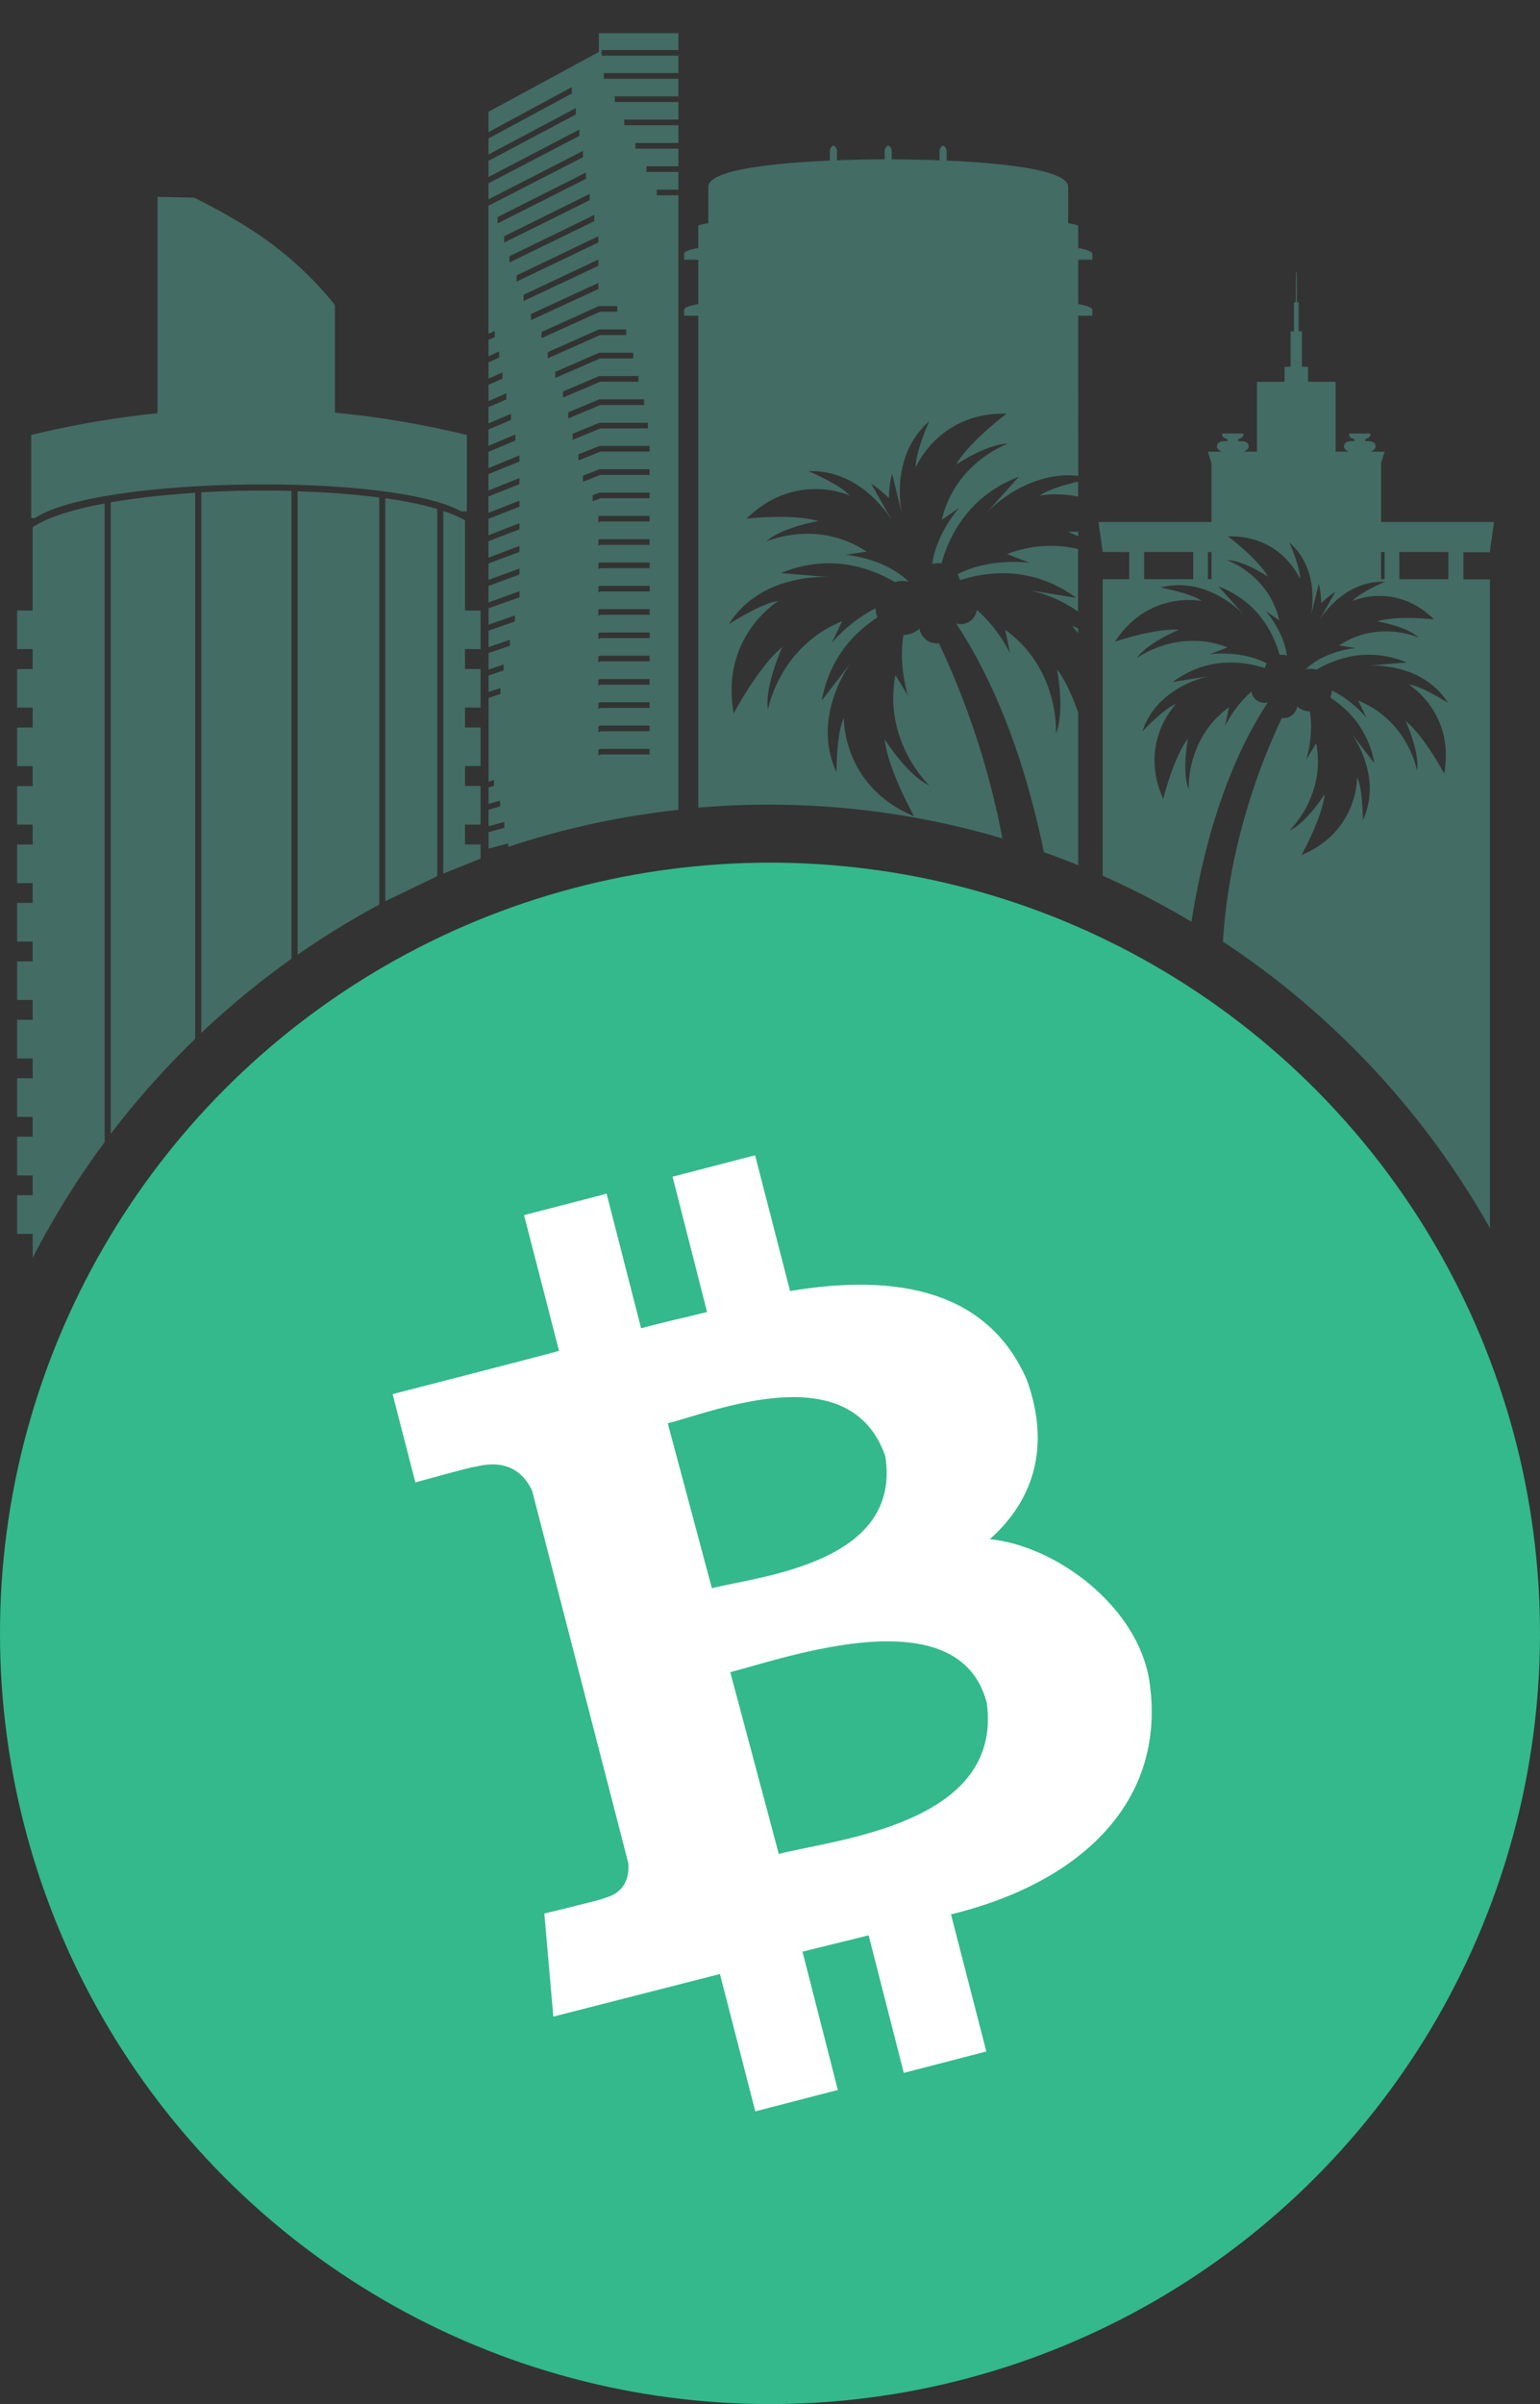
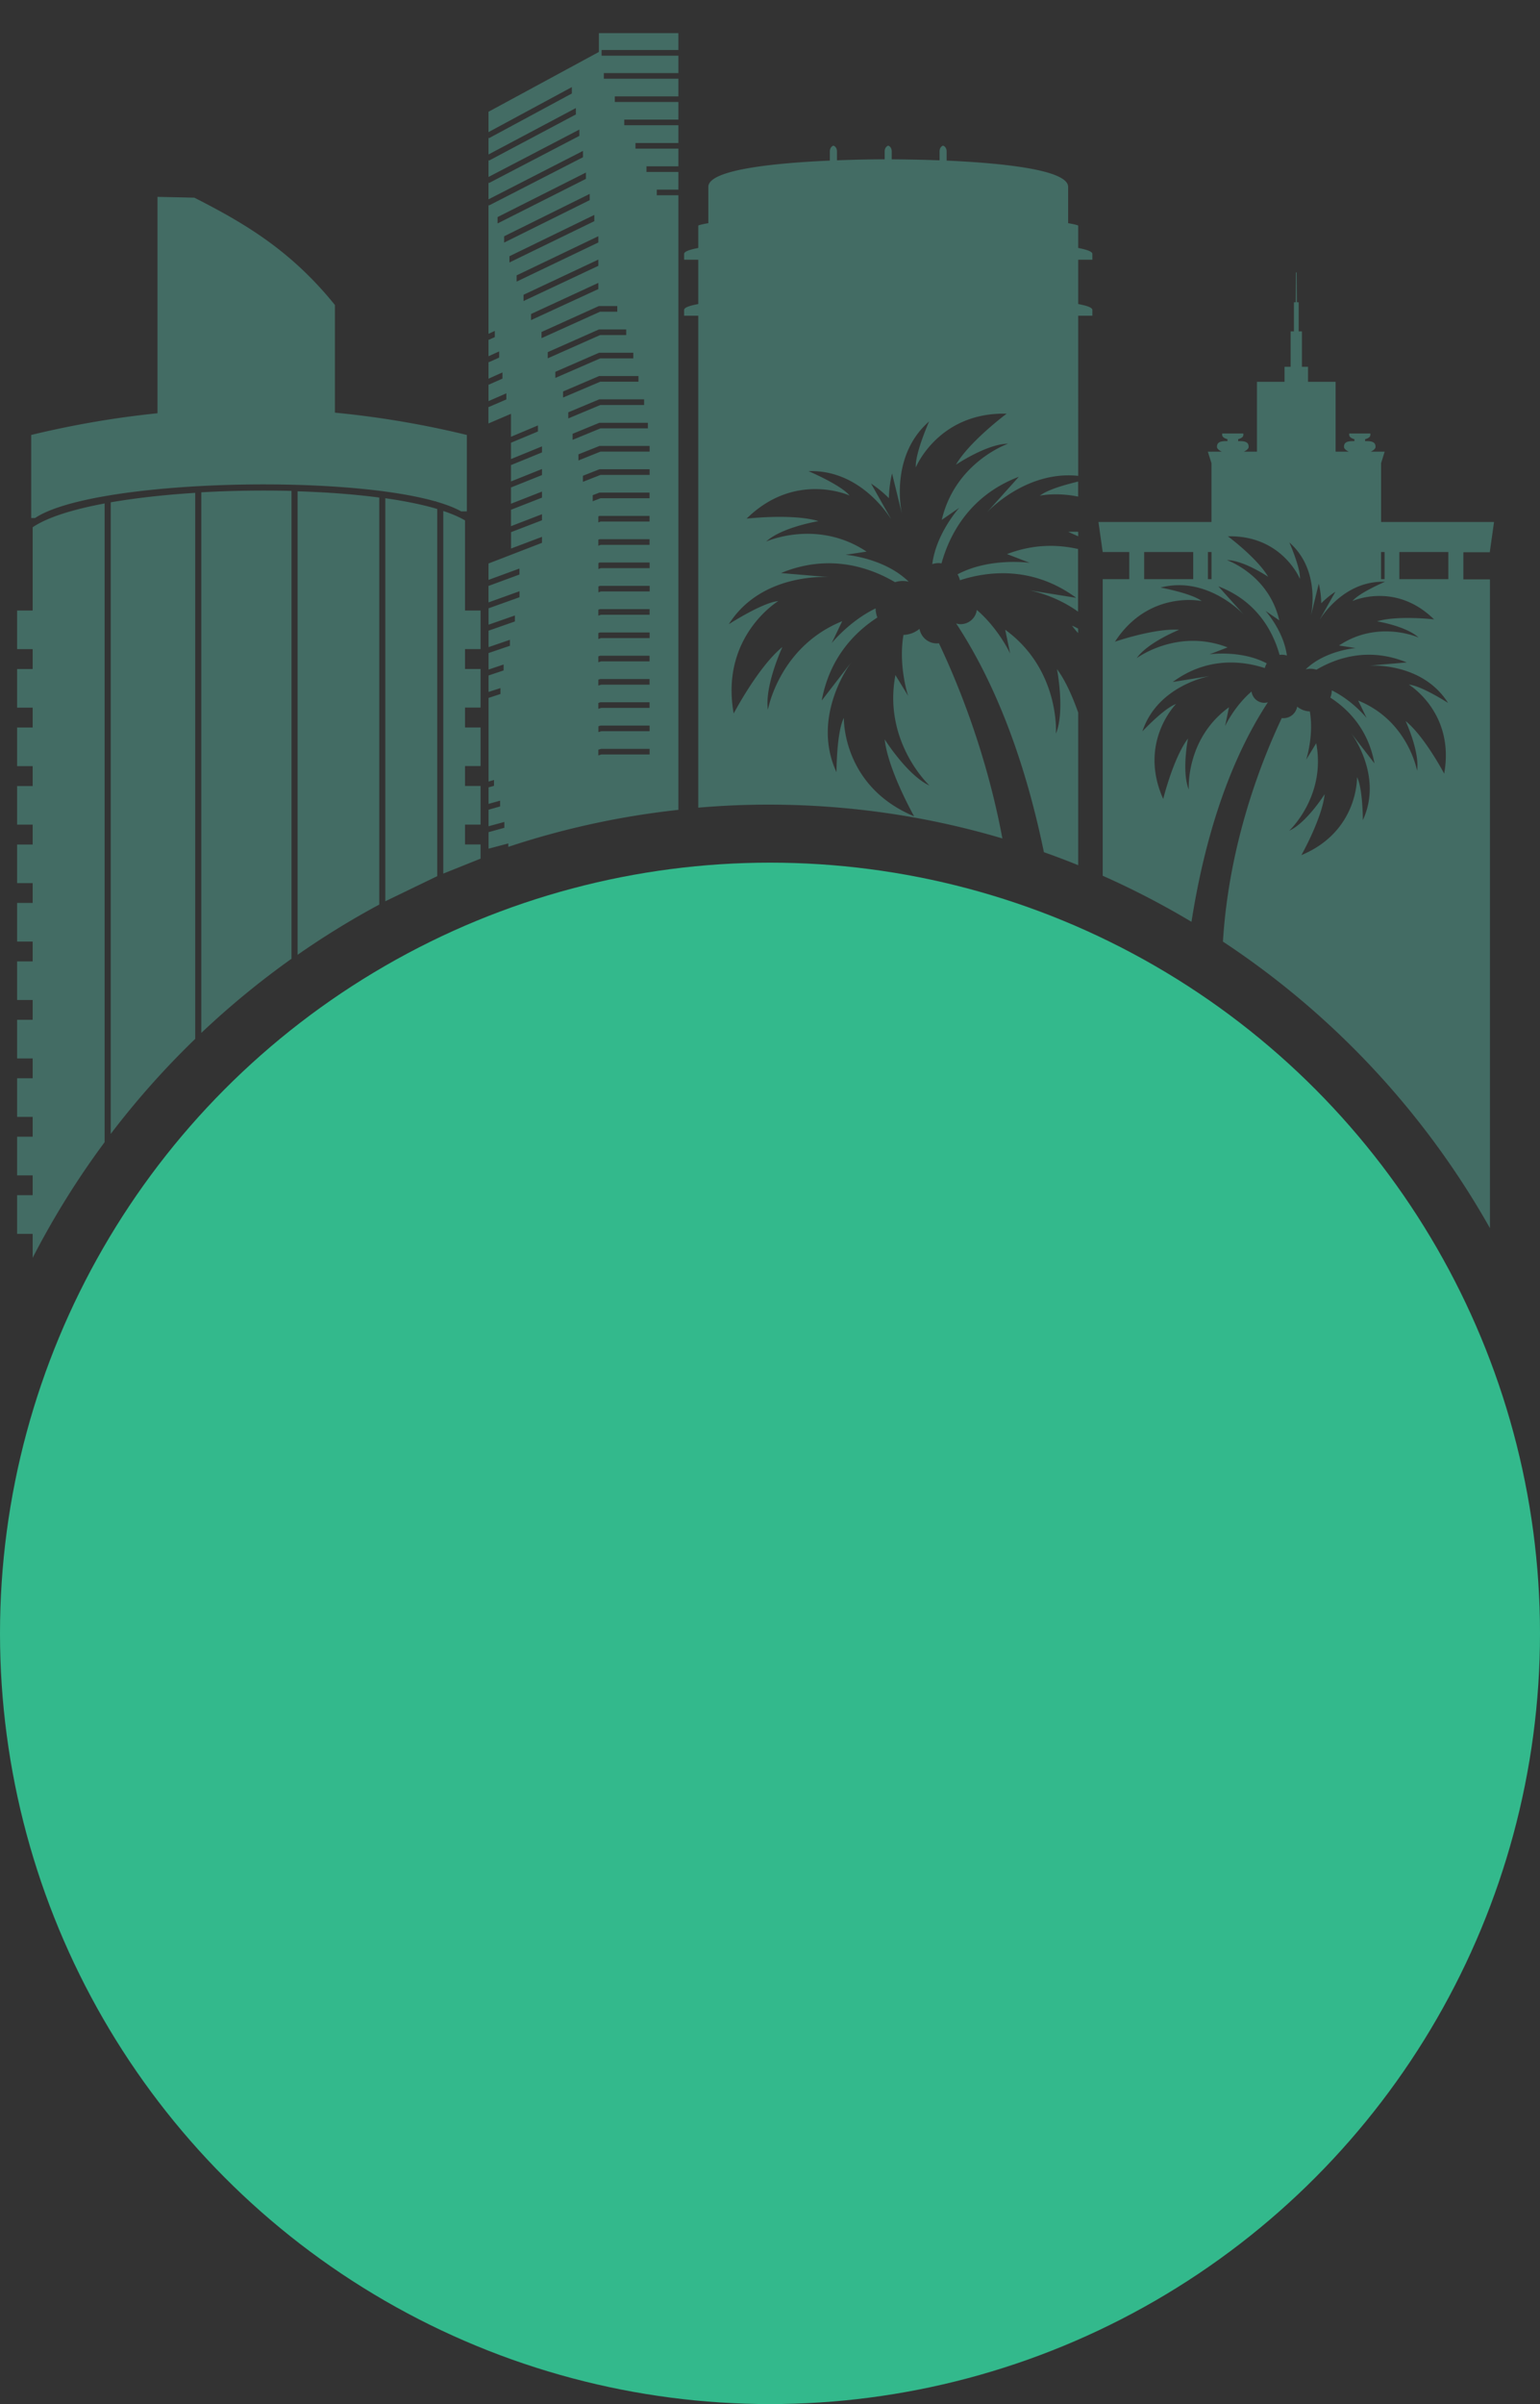
<svg xmlns="http://www.w3.org/2000/svg" viewBox="0 0 229.5 357.94">
  <rect x="0" y="0" width="229.5" height="357.94" fill="#333333" stroke="none" />
  <circle cx="114.75" cy="243.19" r="114.75" fill="#33b98c" />
-   <path d="M152.99 205.37c-5.75-13.08-19.01-15.86-35.25-13.15l-5.21-20.21-12.3 3.19 5.14 20.14c-3.22.82-6.54 1.51-9.83 2.43l-5.14-20.04-12.3 3.19 5.21 20.21c-2.64.75-24.8 6.44-24.8 6.44l3.39 13.15s9.04-2.53 8.94-2.33c5-1.3 7.36 1.2 8.46 3.56l14.32 55.39c.17 1.61-.1 4.35-3.56 5.27.21.1-8.94 2.29-8.94 2.29l1.34 15.35 24.83-6.34 5.27 20.45 12.3-3.19-5.27-20.59 9.86-2.43 5.24 20.48 12.3-3.19-5.27-20.41c18.94-4.59 32.3-16.54 29.56-34.8-1.75-11-13.77-20.04-23.77-21.07 6.17-5.45 9.28-13.39 5.48-23.81h0v.02zm-5.93 48.19c2.43 18.09-22.68 20.31-31 22.47l-7.23-27.06c8.36-2.16 34.12-11.34 38.23 4.59zm-15.14-36.82c2.6 16.06-18.91 17.95-25.83 19.73l-6.58-24.56c6.95-1.75 27.13-10.07 32.4 4.83h.01z" fill="#fff" />
-   <path d="M89.24 7.74l-16.44 8.9v3.03l12.42-6.7v.95l-12.36 6.66-.06-.11V23l13.02-6.91v.95l-12.96 6.88-.06-.11v2.54l13.54-7.06v.94l-13.48 7.03-.06-.1v2.52l14.08-7.21v.94L72.86 30.6l-.06-.1v19.2l.94-.43v.92l-.9.41-.04-.08v2.52l1.59-.72v.92l-1.56.7-.03-.07v2.51l2.08-.93v.92l-2.05.91-.03-.07v2.51l2.66-1.16v.91l-2.64 1.14-.03-.06v2.5l3.36-1.44v.91l-3.33 1.42-.03-.07v2.51l4.02-1.69v.9l-4 1.67-.02-.05v2.49l4.62-1.89v.9l-4.6 1.88-.02-.05v2.49l4.62-1.85v.9l-4.6 1.84-.02-.04v2.47l4.62-1.81v.9l-4.6 1.8-.02-.04v2.49l4.62-1.78v.9l-4.61 1.77v2.44l4.61-1.74v.89L72.8 83.9v2.44l4.61-1.69v.89l-4.61 1.7h0v2.45l4.62-1.66v.89l-4.61 1.65h0v2.44l3.92-1.37v.89l-3.92 1.37v2.45l3.18-1.09v.89l-3.18 1.08v2.46l2.24-.75v.88l-2.24.75v2.45l1.77-.57v.88l-1.77.58v12.46l.81-.24v.87l-.81.23v2.46l1.72-.48v.86l-1.72.49v2.46l2.35-.64v.87l-2.35.65v2.46l2.94-.78v.51c8.11-2.69 16.59-4.56 25.35-5.51V29.07h-3.22v-.83h3.22V25.6h-4.76v-.84h4.76v-2.63h-6.4v-.84h6.4v-2.64h-8.07v-.84h8.07v-2.63h-9.48v-.83h9.48v-2.63H89.99v-.84h11.11V8.29H89.65v-.84h11.45V4.93H89.25v2.8l-.01.01zM74.15 33.26v-.94l13.17-6.63v.94l-13.17 6.64v-.01zm.98 2.86v-.94l12.75-6.31v.93l-12.75 6.32zm.79 2.96v-.93L88.57 32v.93l-12.65 6.15zm1.07 2.85V41l12.18-5.83v.93l-12.18 5.83h0zm1.03 1.96l11.15-5.24v.93l-11.15 5.24v-.93zm1.12 2.86l10.03-4.63v.92l-10.03 4.62v-.92.01zm17.67 65.58h-7.18l-.46.14v-.85l.4-.12h7.24v.84-.01zm0-3.46h-7.19l-.44.13v-.87l.32-.1h7.31v.84zm0-3.47H89.6l-.43.13v-.87l.3-.1h7.33v.84h.01zm0-3.46h-7.22l-.42.13v-.88l.29-.09h7.34v.84h.01zm0-3.47h-7.23l-.41.13v-.88l.27-.09h7.36v.84h.01zm0-3.47h-7.24l-.4.14v-.89l.26-.08h7.38v.84V95zm0-3.47h-7.25l-.39.13v-.89l.25-.08h7.39v.84zm0-3.47h-7.26l-.37.13v-.88l.23-.08h7.41v.84l-.01-.01zm0-3.47h-7.27l-.36.13v-.89l.21-.08h7.42v.84zm0-3.47h-7.29l-.35.13v-.9l.19-.07h7.44v.84h.01zm0-3.47h-7.3l-.34.13v-.9l.18-.07h7.45v.84h.01zm0-3.47H89.5l-1.17.45v-.9l1.01-.39h7.46v.84h.01zm0-3.47h-7.32l-2.62 1.03v-.9l2.46-.97h7.48v.84zm0-3.47h-7.32l-3.29 1.32v-.91l3.13-1.25h7.48v.84zm-.26-4.3v.84h-7.06l-4.16 1.71v-.9l3.99-1.64h7.23v-.01zm-.56-2.64h-6.52l-4.78 2v-.91l4.61-1.93h6.69v.84zm-.84-4.31v.84h-5.69l-5.55 2.36v-.9l5.37-2.3h5.87zm-.78-2.63h-4.92l-6.69 2.91v-.91l6.52-2.84h5.1v.84h-.01zm-1.05-4.31v.84h-3.89l-7.8 3.46v-.92l7.63-3.38h4.07-.01zm-1.33-3.47v.83h-2.57l-8.72 3.94v-.92l8.54-3.86H92l-.01.01zm65.53 54.06s1.22 6.24-.16 9.59c0 0 .65-9.5-7.56-15.47l.74 3.55s-1.7-3.69-4.97-6.5a2.43 2.43 0 0 1-2.41 2.12 2.09 2.09 0 0 1-.67-.11c6.75 10.26 10.73 22.67 13.08 34.06l-.09-.03c1.75.62 3.49 1.27 5.2 1.97v-22.73c-.8-2.24-1.88-4.77-3.16-6.46v.01zm-7.44-17.14l3.38 1.3s-5.92-.85-10.76 1.71a3.26 3.26 0 0 1 .36.88c3.94-1.28 10.7-2.25 17.32 2.62l-7.09-1.14s3.8.63 7.37 3.2v-9.33c-2.91-.66-6.58-.79-10.59.76h.01zm10.59-8.56V71.7c-1.88.45-4.56 1.2-5.7 2.1 0 0 2.46-.53 5.7.14zm0 19.66a5.35 5.35 0 0 0-.91-.44 12.06 12.06 0 0 0 .91 1.1v-.66zm-1.46-14.4l1.47.65v-.67a14.31 14.31 0 0 0-1.47.01v.01zm-9.82 45.68c-2.37-12.68-6.58-23.03-9.47-29.11-.1.01-.2.03-.3.03-1.3 0-2.37-.94-2.59-2.17a3.95 3.95 0 0 1-2.39.9c-.79 4.64.69 9.07.69 9.07l-1.89-3.09c-1.89 9.97 5.08 16.45 5.08 16.45-3.29-1.5-6.68-6.88-6.68-6.88.5 4.59 4.39 11.46 4.39 11.46-10.77-4.49-10.47-14.65-10.47-14.65-1.1 2.09-1.1 8.08-1.1 8.08-3.89-8.37 2.19-16.35 2.19-16.35l-4.39 5.68c1.18-6.39 4.92-10.18 8.29-12.36-.16-.43-.26-.88-.26-1.36-3.94 1.92-6.55 5.18-6.55 5.18l1.57-3.27c-9.41 3.81-11.07 13.18-11.07 13.18-.52-3.58 2.16-9.34 2.16-9.34-3.58 2.9-7.26 9.9-7.26 9.9-2.06-11.48 6.65-16.74 6.65-16.74-2.35.21-7.38 3.45-7.38 3.45 4.93-7.8 14.93-7.01 14.93-7.01l-7.15-.61c7.28-3 13.39-.76 16.99 1.36.36-.11.73-.18 1.13-.18a3.91 3.91 0 0 1 .91.11c-3.65-3.57-9.41-4.01-9.41-4.01l3.13-.47c-7.38-4.91-14.96-1.5-14.96-1.5 2.32-2.14 7.8-3.04 7.8-3.04-3.86-1.16-10.72-.37-10.72-.37 7.27-7.14 15.35-3.44 15.35-3.44-1.31-1.59-6.12-3.63-6.12-3.63 7.17-.25 11.4 5.73 12.24 7.05v-.04L129.81 72c1.03.67 1.89 1.41 2.66 2.17a16.95 16.95 0 0 1 .47-3.68l1.48 6.05h0c-.09-.39-1.88-8.61 4.04-13.79 0 0-2.12 4.78-1.98 6.84 0 0 3.36-8.23 13.54-8 0 0-5.54 4.12-7.56 7.6 0 0 4.61-3.1 7.77-3.13 0 0-7.86 2.71-9.88 11.34l2.61-1.8s-3.42 3.74-4.03 8.39c.3-.09.61-.15.94-.15.15 0 .29.02.44.04 1.11-4.01 3.99-10.03 11.52-12.89l-4.79 5.34s5.74-6.31 13.64-5.48V47.01h2.11v-.87c0-.34-.79-.63-2.11-.87v-6.6h2.11v-.87c0-.34-.79-.63-2.11-.88v-3.34s-.28-.15-1.5-.35v-5.41c0-2.61-10.29-3.56-18.11-3.91V22.6s.06-.7-.53-.92c-.58.22-.52.92-.52.92v1.27c-3.3-.12-6.02-.14-7.13-.15V22.6s.06-.7-.52-.92c-.59.22-.53.92-.53.92v1.12c-1.1 0-3.82.02-7.11.15V22.6s.06-.7-.53-.92c-.59.22-.53.92-.53.92v1.31c-7.83.35-18.11 1.29-18.11 3.91v5.41c-1.23.2-1.5.35-1.5.35v3.34c-1.32.25-2.11.54-2.11.88v.87h2.11v6.6c-1.32.24-2.11.53-2.11.87v.87h2.11v73.24c3.45-.29 6.93-.45 10.45-.45 12.15 0 23.9 1.77 34.99 5.07l-.1-.03-.01.04zm72.63-42.69l.63-4.47h-16.83v-8.76l.53-1.71h-2.08s.72-.31.72-.7-.09-.87-1.26-.87h-.29v-.29s.78-.17.78-.62v-.23h-3.15v.23c0 .44.77.62.77.62v.29h-.3c-1.17 0-1.25.49-1.25.87s.71.7.71.7h-1.96v-10.4h-4.11v-2.24h-.91v-5.27h-.48v-4.33h-.27l-.03-4.41s-.02-.05-.06-.05c-.02 0-.05.03-.05.05l-.03 4.41h-.27v4.33h-.49v5.27h-.91v2.24h-4.11v10.4h-1.96s.72-.31.72-.7-.09-.87-1.26-.87h-.3v-.29s.77-.17.77-.62v-.23h-3.15v.23c0 .44.78.62.78.62v.29h-.3c-1.17 0-1.26.49-1.26.87s.72.7.72.7H180l.54 1.71v8.76H163.7l.63 4.47h3.96v4.04h-3.96v44.16a122.98 122.98 0 0 1 13.25 6.87h-.02c1.63-10.41 4.89-22.81 11.39-32.7a1.89 1.89 0 0 1-.53.08c-.98 0-1.78-.73-1.91-1.68-2.59 2.22-3.94 5.15-3.94 5.15l.58-2.81c-6.5 4.73-5.99 12.25-5.99 12.25-1.09-2.65-.12-7.59-.12-7.59-2.2 2.92-3.69 9-3.69 9-3.78-8.43 1.91-14.14 1.91-14.14-1.77.61-5.01 4.07-5.01 4.07 2.3-6.94 10.13-8.25 10.13-8.25l-5.61.9c5.24-3.86 10.6-3.09 13.72-2.07.06-.25.16-.48.29-.7-3.84-2.03-8.52-1.35-8.52-1.35l2.68-1.03c-7.49-2.9-13.54 1.6-13.54 1.6 1.64-2.35 6.32-4.22 6.32-4.22-3.64-.27-9.56 1.77-9.56 1.77 5.04-7.74 12.92-6.05 12.92-6.05-1.47-1.15-6.13-2.01-6.13-2.01 7.08-1.83 12.42 4.05 12.42 4.05l-3.8-4.23c5.96 2.27 8.24 7.04 9.12 10.21.11-.02.23-.03.35-.03.26 0 .51.05.74.12-.49-3.69-3.19-6.65-3.19-6.65l2.06 1.42c-1.59-6.84-7.82-8.98-7.82-8.98 2.5.02 6.15 2.48 6.15 2.48-1.6-2.76-5.99-6.02-5.99-6.02 8.07-.18 10.73 6.34 10.73 6.34.11-1.63-1.57-5.42-1.57-5.42 4.69 4.11 3.27 10.62 3.2 10.93h0l1.18-4.79c.25 1.02.35 1.99.37 2.91.61-.61 1.29-1.19 2.11-1.72l-2.3 4.08v.03c.66-1.05 4.01-5.79 9.69-5.59 0 0-3.81 1.61-4.85 2.87 0 0 6.4-2.93 12.16 2.73 0 0-5.43-.63-8.49.29 0 0 4.34.71 6.18 2.41 0 0-6.01-2.7-11.85 1.19l2.48.38s-4.56.35-7.45 3.17c.23-.05.47-.09.72-.09.31 0 .61.06.89.14 2.84-1.68 7.69-3.45 13.45-1.08l-5.67.48s7.92-.63 11.83 5.55c0 0-3.98-2.57-5.85-2.73 0 0 6.9 4.16 5.27 13.26 0 0-2.91-5.54-5.75-7.84 0 0 2.13 4.57 1.71 7.4 0 0-1.32-7.43-8.77-10.44l1.25 2.59s-2.07-2.59-5.19-4.11c0 .38-.08.74-.21 1.08 2.67 1.73 5.64 4.72 6.57 9.79l-3.47-4.5s4.82 6.32 1.74 12.95c0 0 0-4.74-.87-6.4 0 0 .24 8.05-8.29 11.61 0 0 3.08-5.45 3.47-9.08 0 0-2.68 4.26-5.29 5.45 0 0 5.53-5.13 4.03-13.03l-1.5 2.45s1.17-3.51.55-7.19c-.72-.02-1.37-.29-1.89-.71-.17.98-1.02 1.72-2.05 1.72-.08 0-.16-.01-.24-.02-3.02 6.37-7.87 18.63-8.77 33.28l-.19-.12a124.18 124.18 0 0 1 39.98 42.79v-96.6h-3.96v-4.04h3.96l-.02-.03zm-44.2 4.04h-7.31v-4.04h7.31v4.04zm2.73 0h-.54v-4.04h.54v4.04zm25.79 0h-.53v-4.04h.53v4.04zm9.5 0h-7.3v-4.04h7.3v4.04zM5.22 77.13c8.33-5.56 44.94-6.64 59.63-2.49h.14v.04c1.5.43 2.76.92 3.74 1.46h.84V64.76c-6.55-1.59-13.1-2.69-19.66-3.32V45.41c-6.61-8.19-13.58-12.23-20.95-15.98l-5.49-.12v32.22c-6.27.64-12.54 1.71-18.82 3.23v12.37h.58-.01zm66.4 19.52V90.9H69.3V77.48c-.88-.51-1.97-.98-3.24-1.4v53.99l5.56-2.23v-2.11H69.3v-2.96h2.32v-5.75H69.3v-2.96h2.32v-5.75H69.3v-2.96h2.32V99.6H69.3v-2.96h2.32v.01zm-14.2 37.54l7.74-3.74V75.78c-2.19-.65-4.82-1.18-7.74-1.6v60.01zm-13.07 7.97c3.9-2.72 7.96-5.22 12.17-7.48v-60.6c-3.72-.49-7.87-.8-12.17-.93v69.01zM30 73.3v80.49c4.21-3.98 8.7-7.67 13.44-11.04V73.09c-4.44-.11-9.02-.04-13.44.21zm-13.5 95.53a124.31 124.31 0 0 1 12.59-14.15v-81.3c-4.51.28-8.81.76-12.59 1.41v94.04zM4.87 90.9H2.55v5.75h2.32v2.96H2.55v5.75h2.32v2.96H2.55v5.75h2.32v2.96H2.55v5.75h2.32v2.96H2.55v5.75h2.32v2.95H2.55v5.75h2.32v2.95H2.55v5.75h2.32v2.95H2.55v5.75h2.32v2.95H2.55v5.75h2.32v2.95H2.55V175h2.32v2.95H2.55v5.76h2.32v3.56c3.11-6.04 6.7-11.8 10.72-17.21v-95.1c-4.73.88-8.53 2.06-10.72 3.54v12.4z" fill="#436c64" />
+   <path d="M89.24 7.74l-16.44 8.9v3.03l12.42-6.7v.95l-12.36 6.66-.06-.11V23l13.02-6.91v.95l-12.96 6.88-.06-.11v2.54l13.54-7.06v.94l-13.48 7.03-.06-.1v2.52l14.08-7.21v.94L72.86 30.6l-.06-.1v19.2l.94-.43v.92l-.9.41-.04-.08v2.52l1.59-.72v.92l-1.56.7-.03-.07v2.51l2.08-.93v.92l-2.05.91-.03-.07v2.51l2.66-1.16v.91l-2.64 1.14-.03-.06v2.5l3.36-1.44v.91v2.51l4.02-1.69v.9l-4 1.67-.02-.05v2.49l4.62-1.89v.9l-4.6 1.88-.02-.05v2.49l4.62-1.85v.9l-4.6 1.84-.02-.04v2.47l4.62-1.81v.9l-4.6 1.8-.02-.04v2.49l4.62-1.78v.9l-4.61 1.77v2.44l4.61-1.74v.89L72.8 83.9v2.44l4.61-1.69v.89l-4.61 1.7h0v2.45l4.62-1.66v.89l-4.61 1.65h0v2.44l3.92-1.37v.89l-3.92 1.37v2.45l3.18-1.09v.89l-3.18 1.08v2.46l2.24-.75v.88l-2.24.75v2.45l1.77-.57v.88l-1.77.58v12.46l.81-.24v.87l-.81.23v2.46l1.72-.48v.86l-1.72.49v2.46l2.35-.64v.87l-2.35.65v2.46l2.94-.78v.51c8.11-2.69 16.59-4.56 25.35-5.51V29.07h-3.22v-.83h3.22V25.6h-4.76v-.84h4.76v-2.63h-6.4v-.84h6.4v-2.64h-8.07v-.84h8.07v-2.63h-9.48v-.83h9.48v-2.63H89.99v-.84h11.11V8.29H89.65v-.84h11.45V4.93H89.25v2.8l-.01.01zM74.15 33.26v-.94l13.17-6.63v.94l-13.17 6.64v-.01zm.98 2.86v-.94l12.75-6.31v.93l-12.75 6.32zm.79 2.96v-.93L88.57 32v.93l-12.65 6.15zm1.07 2.85V41l12.18-5.83v.93l-12.18 5.83h0zm1.03 1.96l11.15-5.24v.93l-11.15 5.24v-.93zm1.12 2.86l10.03-4.63v.92l-10.03 4.62v-.92.01zm17.67 65.58h-7.18l-.46.14v-.85l.4-.12h7.24v.84-.01zm0-3.46h-7.19l-.44.13v-.87l.32-.1h7.31v.84zm0-3.47H89.6l-.43.13v-.87l.3-.1h7.33v.84h.01zm0-3.46h-7.22l-.42.13v-.88l.29-.09h7.34v.84h.01zm0-3.47h-7.23l-.41.13v-.88l.27-.09h7.36v.84h.01zm0-3.47h-7.24l-.4.14v-.89l.26-.08h7.38v.84V95zm0-3.47h-7.25l-.39.13v-.89l.25-.08h7.39v.84zm0-3.47h-7.26l-.37.13v-.88l.23-.08h7.41v.84l-.01-.01zm0-3.47h-7.27l-.36.13v-.89l.21-.08h7.42v.84zm0-3.47h-7.29l-.35.13v-.9l.19-.07h7.44v.84h.01zm0-3.47h-7.3l-.34.13v-.9l.18-.07h7.45v.84h.01zm0-3.47H89.5l-1.17.45v-.9l1.01-.39h7.46v.84h.01zm0-3.47h-7.32l-2.62 1.03v-.9l2.46-.97h7.48v.84zm0-3.47h-7.32l-3.29 1.32v-.91l3.13-1.25h7.48v.84zm-.26-4.3v.84h-7.06l-4.16 1.71v-.9l3.99-1.64h7.23v-.01zm-.56-2.64h-6.52l-4.78 2v-.91l4.61-1.93h6.69v.84zm-.84-4.31v.84h-5.69l-5.55 2.36v-.9l5.37-2.3h5.87zm-.78-2.63h-4.92l-6.69 2.91v-.91l6.52-2.84h5.1v.84h-.01zm-1.05-4.31v.84h-3.89l-7.8 3.46v-.92l7.63-3.38h4.07-.01zm-1.33-3.47v.83h-2.57l-8.72 3.94v-.92l8.54-3.86H92l-.01.01zm65.53 54.06s1.22 6.24-.16 9.59c0 0 .65-9.5-7.56-15.47l.74 3.55s-1.7-3.69-4.97-6.5a2.43 2.43 0 0 1-2.41 2.12 2.09 2.09 0 0 1-.67-.11c6.75 10.26 10.73 22.67 13.08 34.06l-.09-.03c1.75.62 3.49 1.27 5.2 1.97v-22.73c-.8-2.24-1.88-4.77-3.16-6.46v.01zm-7.44-17.14l3.38 1.3s-5.92-.85-10.76 1.71a3.26 3.26 0 0 1 .36.88c3.94-1.28 10.7-2.25 17.32 2.62l-7.09-1.14s3.8.63 7.37 3.2v-9.33c-2.91-.66-6.58-.79-10.59.76h.01zm10.59-8.56V71.7c-1.88.45-4.56 1.2-5.7 2.1 0 0 2.46-.53 5.7.14zm0 19.66a5.35 5.35 0 0 0-.91-.44 12.06 12.06 0 0 0 .91 1.1v-.66zm-1.46-14.4l1.47.65v-.67a14.31 14.31 0 0 0-1.47.01v.01zm-9.82 45.68c-2.37-12.68-6.58-23.03-9.47-29.11-.1.01-.2.03-.3.03-1.3 0-2.37-.94-2.59-2.17a3.95 3.95 0 0 1-2.39.9c-.79 4.64.69 9.07.69 9.07l-1.89-3.09c-1.89 9.97 5.08 16.45 5.08 16.45-3.29-1.5-6.68-6.88-6.68-6.88.5 4.59 4.39 11.46 4.39 11.46-10.77-4.49-10.47-14.65-10.47-14.65-1.1 2.09-1.1 8.08-1.1 8.08-3.89-8.37 2.19-16.35 2.19-16.35l-4.39 5.68c1.18-6.39 4.92-10.18 8.29-12.36-.16-.43-.26-.88-.26-1.36-3.94 1.92-6.55 5.18-6.55 5.18l1.57-3.27c-9.41 3.81-11.07 13.18-11.07 13.18-.52-3.58 2.16-9.34 2.16-9.34-3.58 2.9-7.26 9.9-7.26 9.9-2.06-11.48 6.65-16.74 6.65-16.74-2.35.21-7.38 3.45-7.38 3.45 4.93-7.8 14.93-7.01 14.93-7.01l-7.15-.61c7.28-3 13.39-.76 16.99 1.36.36-.11.73-.18 1.13-.18a3.91 3.91 0 0 1 .91.11c-3.65-3.57-9.41-4.01-9.41-4.01l3.13-.47c-7.38-4.91-14.96-1.5-14.96-1.5 2.32-2.14 7.8-3.04 7.8-3.04-3.86-1.16-10.72-.37-10.72-.37 7.27-7.14 15.35-3.44 15.35-3.44-1.31-1.59-6.12-3.63-6.12-3.63 7.17-.25 11.4 5.73 12.24 7.05v-.04L129.81 72c1.03.67 1.89 1.41 2.66 2.17a16.95 16.95 0 0 1 .47-3.68l1.48 6.05h0c-.09-.39-1.88-8.61 4.04-13.79 0 0-2.12 4.78-1.98 6.84 0 0 3.36-8.23 13.54-8 0 0-5.54 4.12-7.56 7.6 0 0 4.61-3.1 7.77-3.13 0 0-7.86 2.71-9.88 11.34l2.61-1.8s-3.42 3.74-4.03 8.39c.3-.09.61-.15.94-.15.15 0 .29.02.44.04 1.11-4.01 3.99-10.03 11.52-12.89l-4.79 5.34s5.74-6.31 13.64-5.48V47.01h2.11v-.87c0-.34-.79-.63-2.11-.87v-6.6h2.11v-.87c0-.34-.79-.63-2.11-.88v-3.34s-.28-.15-1.5-.35v-5.41c0-2.61-10.29-3.56-18.11-3.91V22.6s.06-.7-.53-.92c-.58.22-.52.92-.52.92v1.27c-3.3-.12-6.02-.14-7.13-.15V22.6s.06-.7-.52-.92c-.59.22-.53.92-.53.92v1.12c-1.1 0-3.82.02-7.11.15V22.6s.06-.7-.53-.92c-.59.22-.53.92-.53.92v1.31c-7.83.35-18.11 1.29-18.11 3.91v5.41c-1.23.2-1.5.35-1.5.35v3.34c-1.32.25-2.11.54-2.11.88v.87h2.11v6.6c-1.32.24-2.11.53-2.11.87v.87h2.11v73.24c3.45-.29 6.93-.45 10.45-.45 12.15 0 23.9 1.77 34.99 5.07l-.1-.03-.01.04zm72.63-42.69l.63-4.47h-16.83v-8.76l.53-1.71h-2.08s.72-.31.72-.7-.09-.87-1.26-.87h-.29v-.29s.78-.17.78-.62v-.23h-3.15v.23c0 .44.77.62.77.62v.29h-.3c-1.17 0-1.25.49-1.25.87s.71.7.71.7h-1.96v-10.4h-4.11v-2.24h-.91v-5.27h-.48v-4.33h-.27l-.03-4.41s-.02-.05-.06-.05c-.02 0-.05.03-.05.05l-.03 4.41h-.27v4.33h-.49v5.27h-.91v2.24h-4.11v10.4h-1.96s.72-.31.72-.7-.09-.87-1.26-.87h-.3v-.29s.77-.17.77-.62v-.23h-3.15v.23c0 .44.78.62.78.62v.29h-.3c-1.17 0-1.26.49-1.26.87s.72.7.72.7H180l.54 1.71v8.76H163.7l.63 4.47h3.96v4.04h-3.96v44.16a122.98 122.98 0 0 1 13.25 6.87h-.02c1.63-10.41 4.89-22.81 11.39-32.7a1.89 1.89 0 0 1-.53.08c-.98 0-1.78-.73-1.91-1.68-2.59 2.22-3.94 5.15-3.94 5.15l.58-2.81c-6.5 4.73-5.99 12.25-5.99 12.25-1.09-2.65-.12-7.59-.12-7.59-2.2 2.92-3.69 9-3.69 9-3.78-8.43 1.91-14.14 1.91-14.14-1.77.61-5.01 4.07-5.01 4.07 2.3-6.94 10.13-8.25 10.13-8.25l-5.61.9c5.24-3.86 10.6-3.09 13.72-2.07.06-.25.16-.48.29-.7-3.84-2.03-8.52-1.35-8.52-1.35l2.68-1.03c-7.49-2.9-13.54 1.6-13.54 1.6 1.64-2.35 6.32-4.22 6.32-4.22-3.64-.27-9.56 1.77-9.56 1.77 5.04-7.74 12.92-6.05 12.92-6.05-1.47-1.15-6.13-2.01-6.13-2.01 7.08-1.83 12.42 4.05 12.42 4.05l-3.8-4.23c5.96 2.27 8.24 7.04 9.12 10.21.11-.02.23-.03.35-.03.26 0 .51.05.74.12-.49-3.69-3.19-6.65-3.19-6.65l2.06 1.42c-1.59-6.84-7.82-8.98-7.82-8.98 2.5.02 6.15 2.48 6.15 2.48-1.6-2.76-5.99-6.02-5.99-6.02 8.07-.18 10.73 6.34 10.73 6.34.11-1.63-1.57-5.42-1.57-5.42 4.69 4.11 3.27 10.62 3.2 10.93h0l1.18-4.79c.25 1.02.35 1.99.37 2.91.61-.61 1.29-1.19 2.11-1.72l-2.3 4.08v.03c.66-1.05 4.01-5.79 9.69-5.59 0 0-3.81 1.61-4.85 2.87 0 0 6.4-2.93 12.16 2.73 0 0-5.43-.63-8.49.29 0 0 4.34.71 6.18 2.41 0 0-6.01-2.7-11.85 1.19l2.48.38s-4.56.35-7.45 3.17c.23-.05.47-.09.72-.09.31 0 .61.06.89.14 2.84-1.68 7.69-3.45 13.45-1.08l-5.67.48s7.92-.63 11.83 5.55c0 0-3.98-2.57-5.85-2.73 0 0 6.9 4.16 5.27 13.26 0 0-2.91-5.54-5.75-7.84 0 0 2.13 4.57 1.71 7.4 0 0-1.32-7.43-8.77-10.44l1.25 2.59s-2.07-2.59-5.19-4.11c0 .38-.08.74-.21 1.08 2.67 1.73 5.64 4.72 6.57 9.79l-3.47-4.5s4.82 6.32 1.74 12.95c0 0 0-4.74-.87-6.4 0 0 .24 8.05-8.29 11.61 0 0 3.08-5.45 3.47-9.08 0 0-2.68 4.26-5.29 5.45 0 0 5.53-5.13 4.03-13.03l-1.5 2.45s1.17-3.51.55-7.19c-.72-.02-1.37-.29-1.89-.71-.17.98-1.02 1.72-2.05 1.72-.08 0-.16-.01-.24-.02-3.02 6.37-7.87 18.63-8.77 33.28l-.19-.12a124.18 124.18 0 0 1 39.98 42.79v-96.6h-3.96v-4.04h3.96l-.02-.03zm-44.2 4.04h-7.31v-4.04h7.31v4.04zm2.73 0h-.54v-4.04h.54v4.04zm25.79 0h-.53v-4.04h.53v4.04zm9.5 0h-7.3v-4.04h7.3v4.04zM5.22 77.13c8.33-5.56 44.94-6.64 59.63-2.49h.14v.04c1.5.43 2.76.92 3.74 1.46h.84V64.76c-6.55-1.59-13.1-2.69-19.66-3.32V45.41c-6.61-8.19-13.58-12.23-20.95-15.98l-5.49-.12v32.22c-6.27.64-12.54 1.71-18.82 3.23v12.37h.58-.01zm66.4 19.52V90.9H69.3V77.48c-.88-.51-1.97-.98-3.24-1.4v53.99l5.56-2.23v-2.11H69.3v-2.96h2.32v-5.75H69.3v-2.96h2.32v-5.75H69.3v-2.96h2.32V99.6H69.3v-2.96h2.32v.01zm-14.2 37.54l7.74-3.74V75.78c-2.19-.65-4.82-1.18-7.74-1.6v60.01zm-13.07 7.97c3.9-2.72 7.96-5.22 12.17-7.48v-60.6c-3.72-.49-7.87-.8-12.17-.93v69.01zM30 73.3v80.49c4.21-3.98 8.7-7.67 13.44-11.04V73.09c-4.44-.11-9.02-.04-13.44.21zm-13.5 95.53a124.31 124.31 0 0 1 12.59-14.15v-81.3c-4.51.28-8.81.76-12.59 1.41v94.04zM4.87 90.9H2.55v5.75h2.32v2.96H2.55v5.75h2.32v2.96H2.55v5.75h2.32v2.96H2.55v5.75h2.32v2.96H2.55v5.75h2.32v2.95H2.55v5.75h2.32v2.95H2.55v5.75h2.32v2.95H2.55v5.75h2.32v2.95H2.55v5.75h2.32v2.95H2.55V175h2.32v2.95H2.55v5.76h2.32v3.56c3.11-6.04 6.7-11.8 10.72-17.21v-95.1c-4.73.88-8.53 2.06-10.72 3.54v12.4z" fill="#436c64" />
</svg>